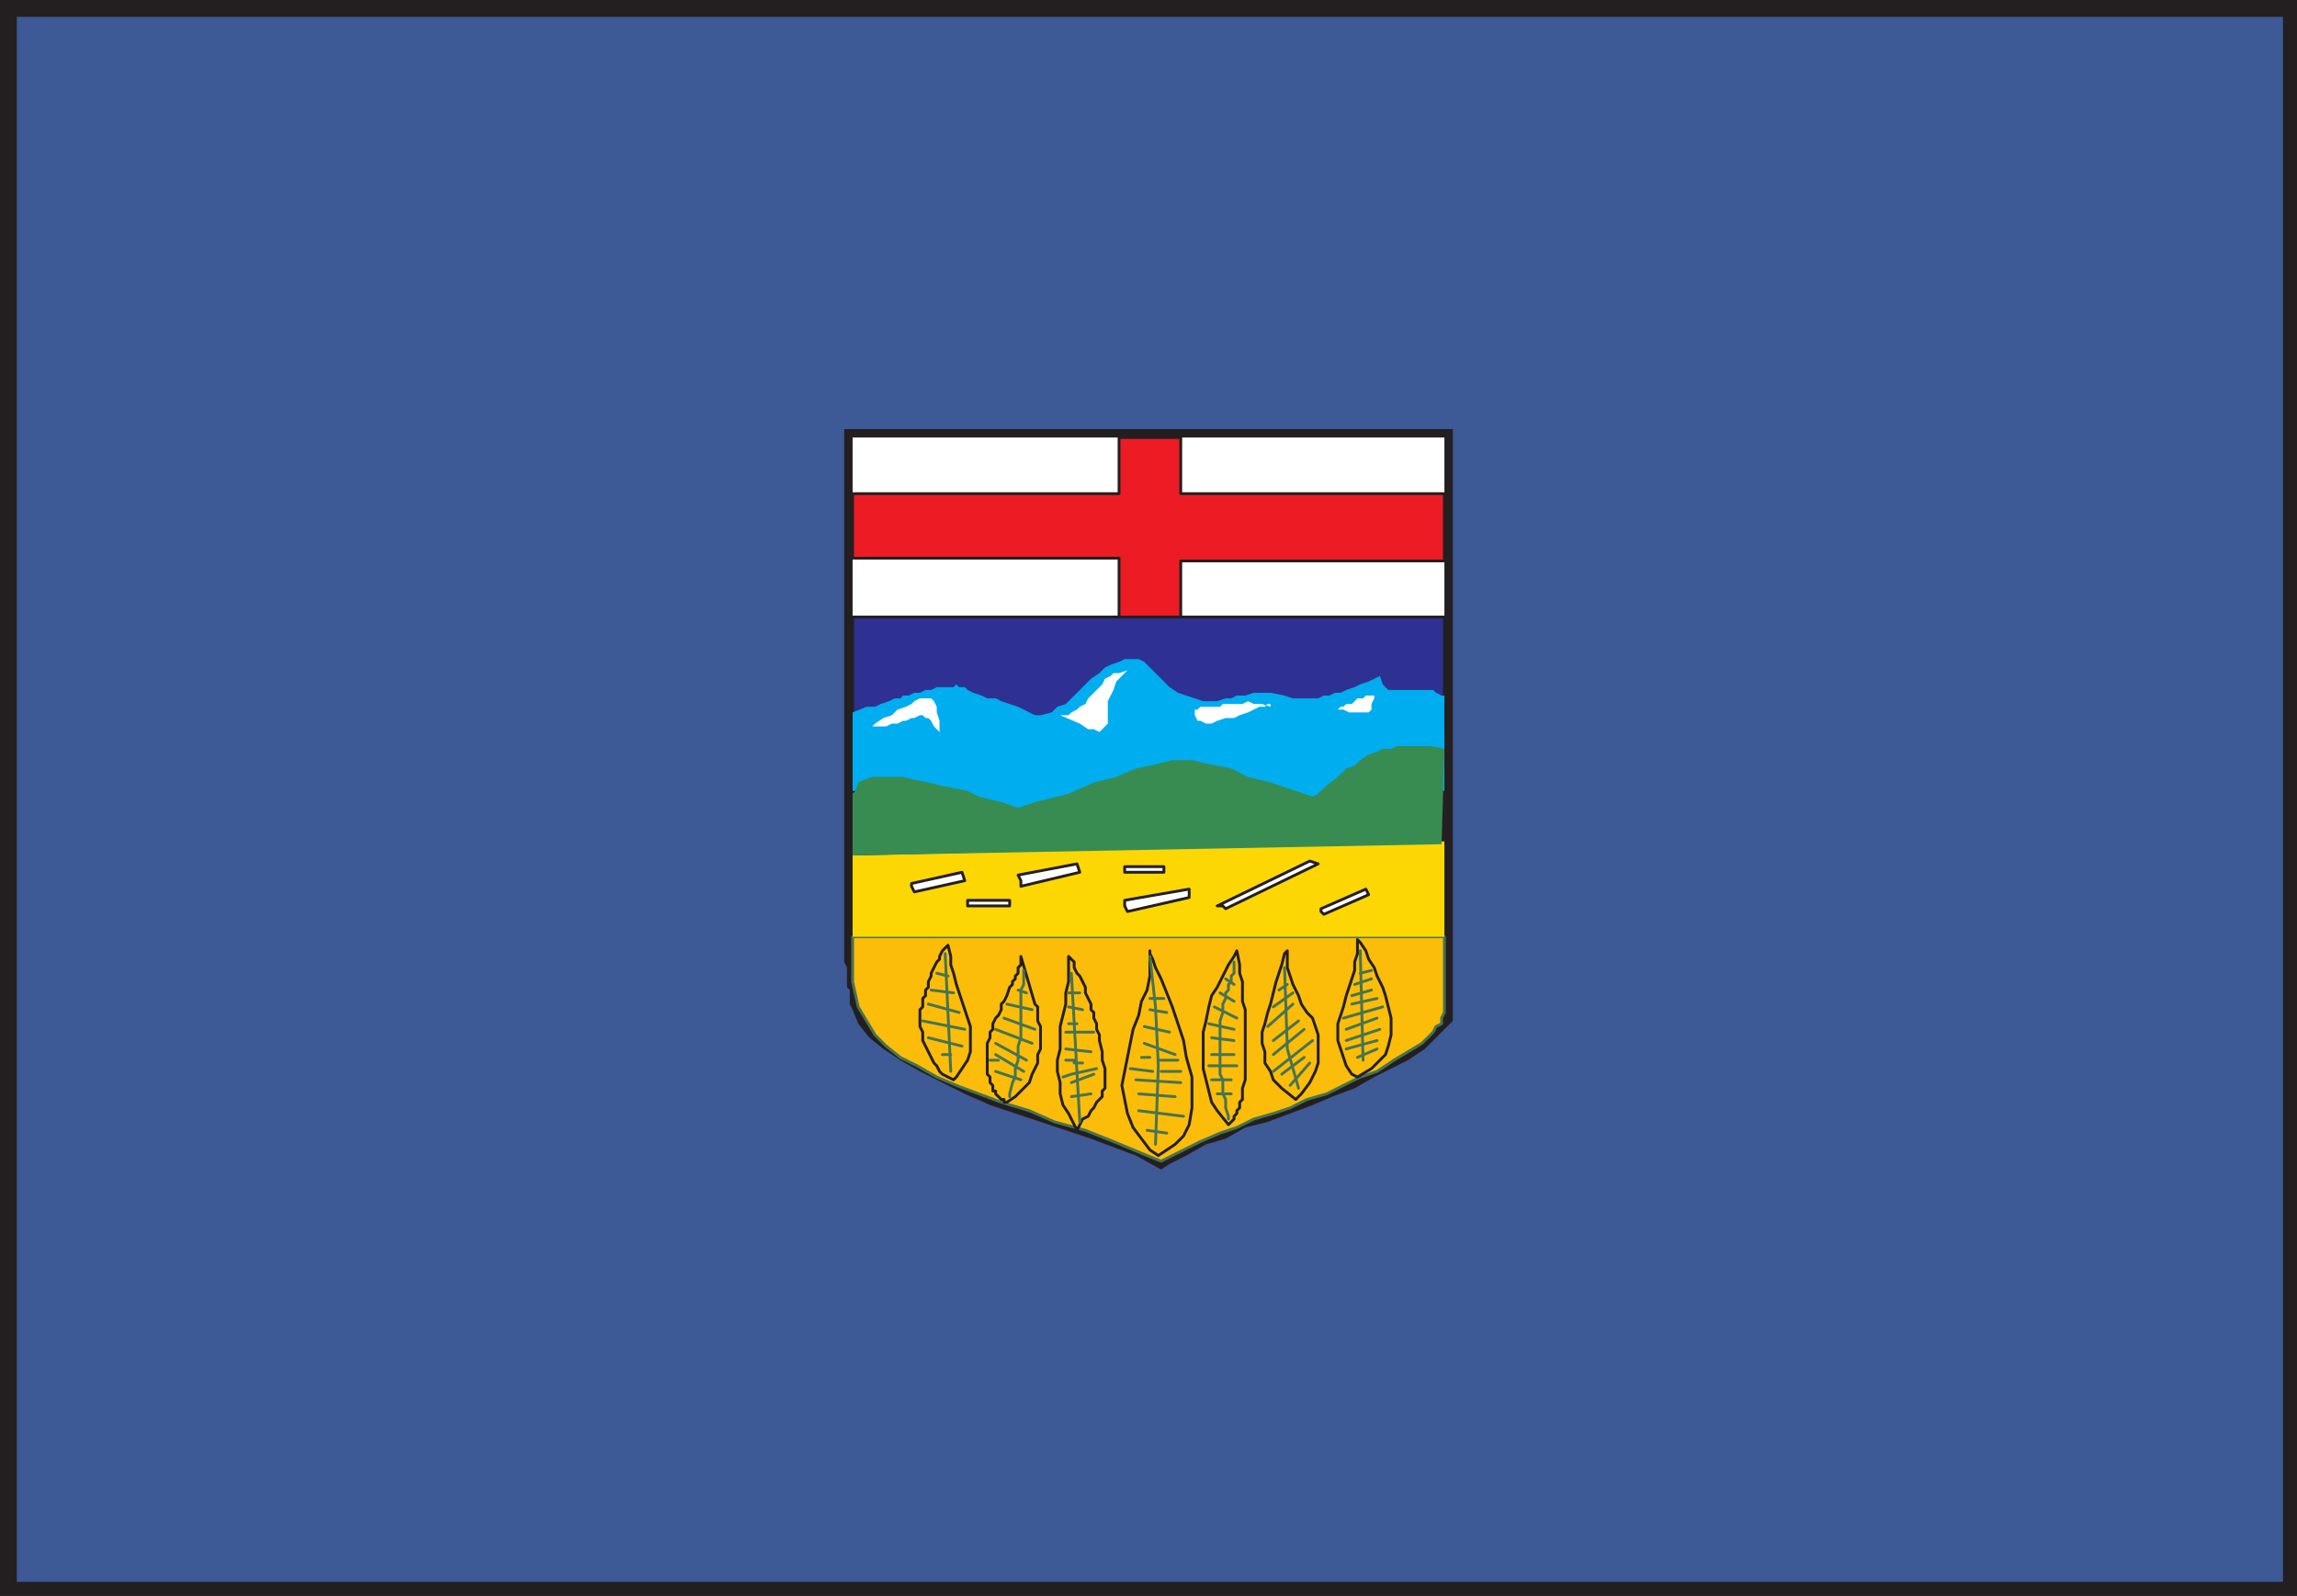
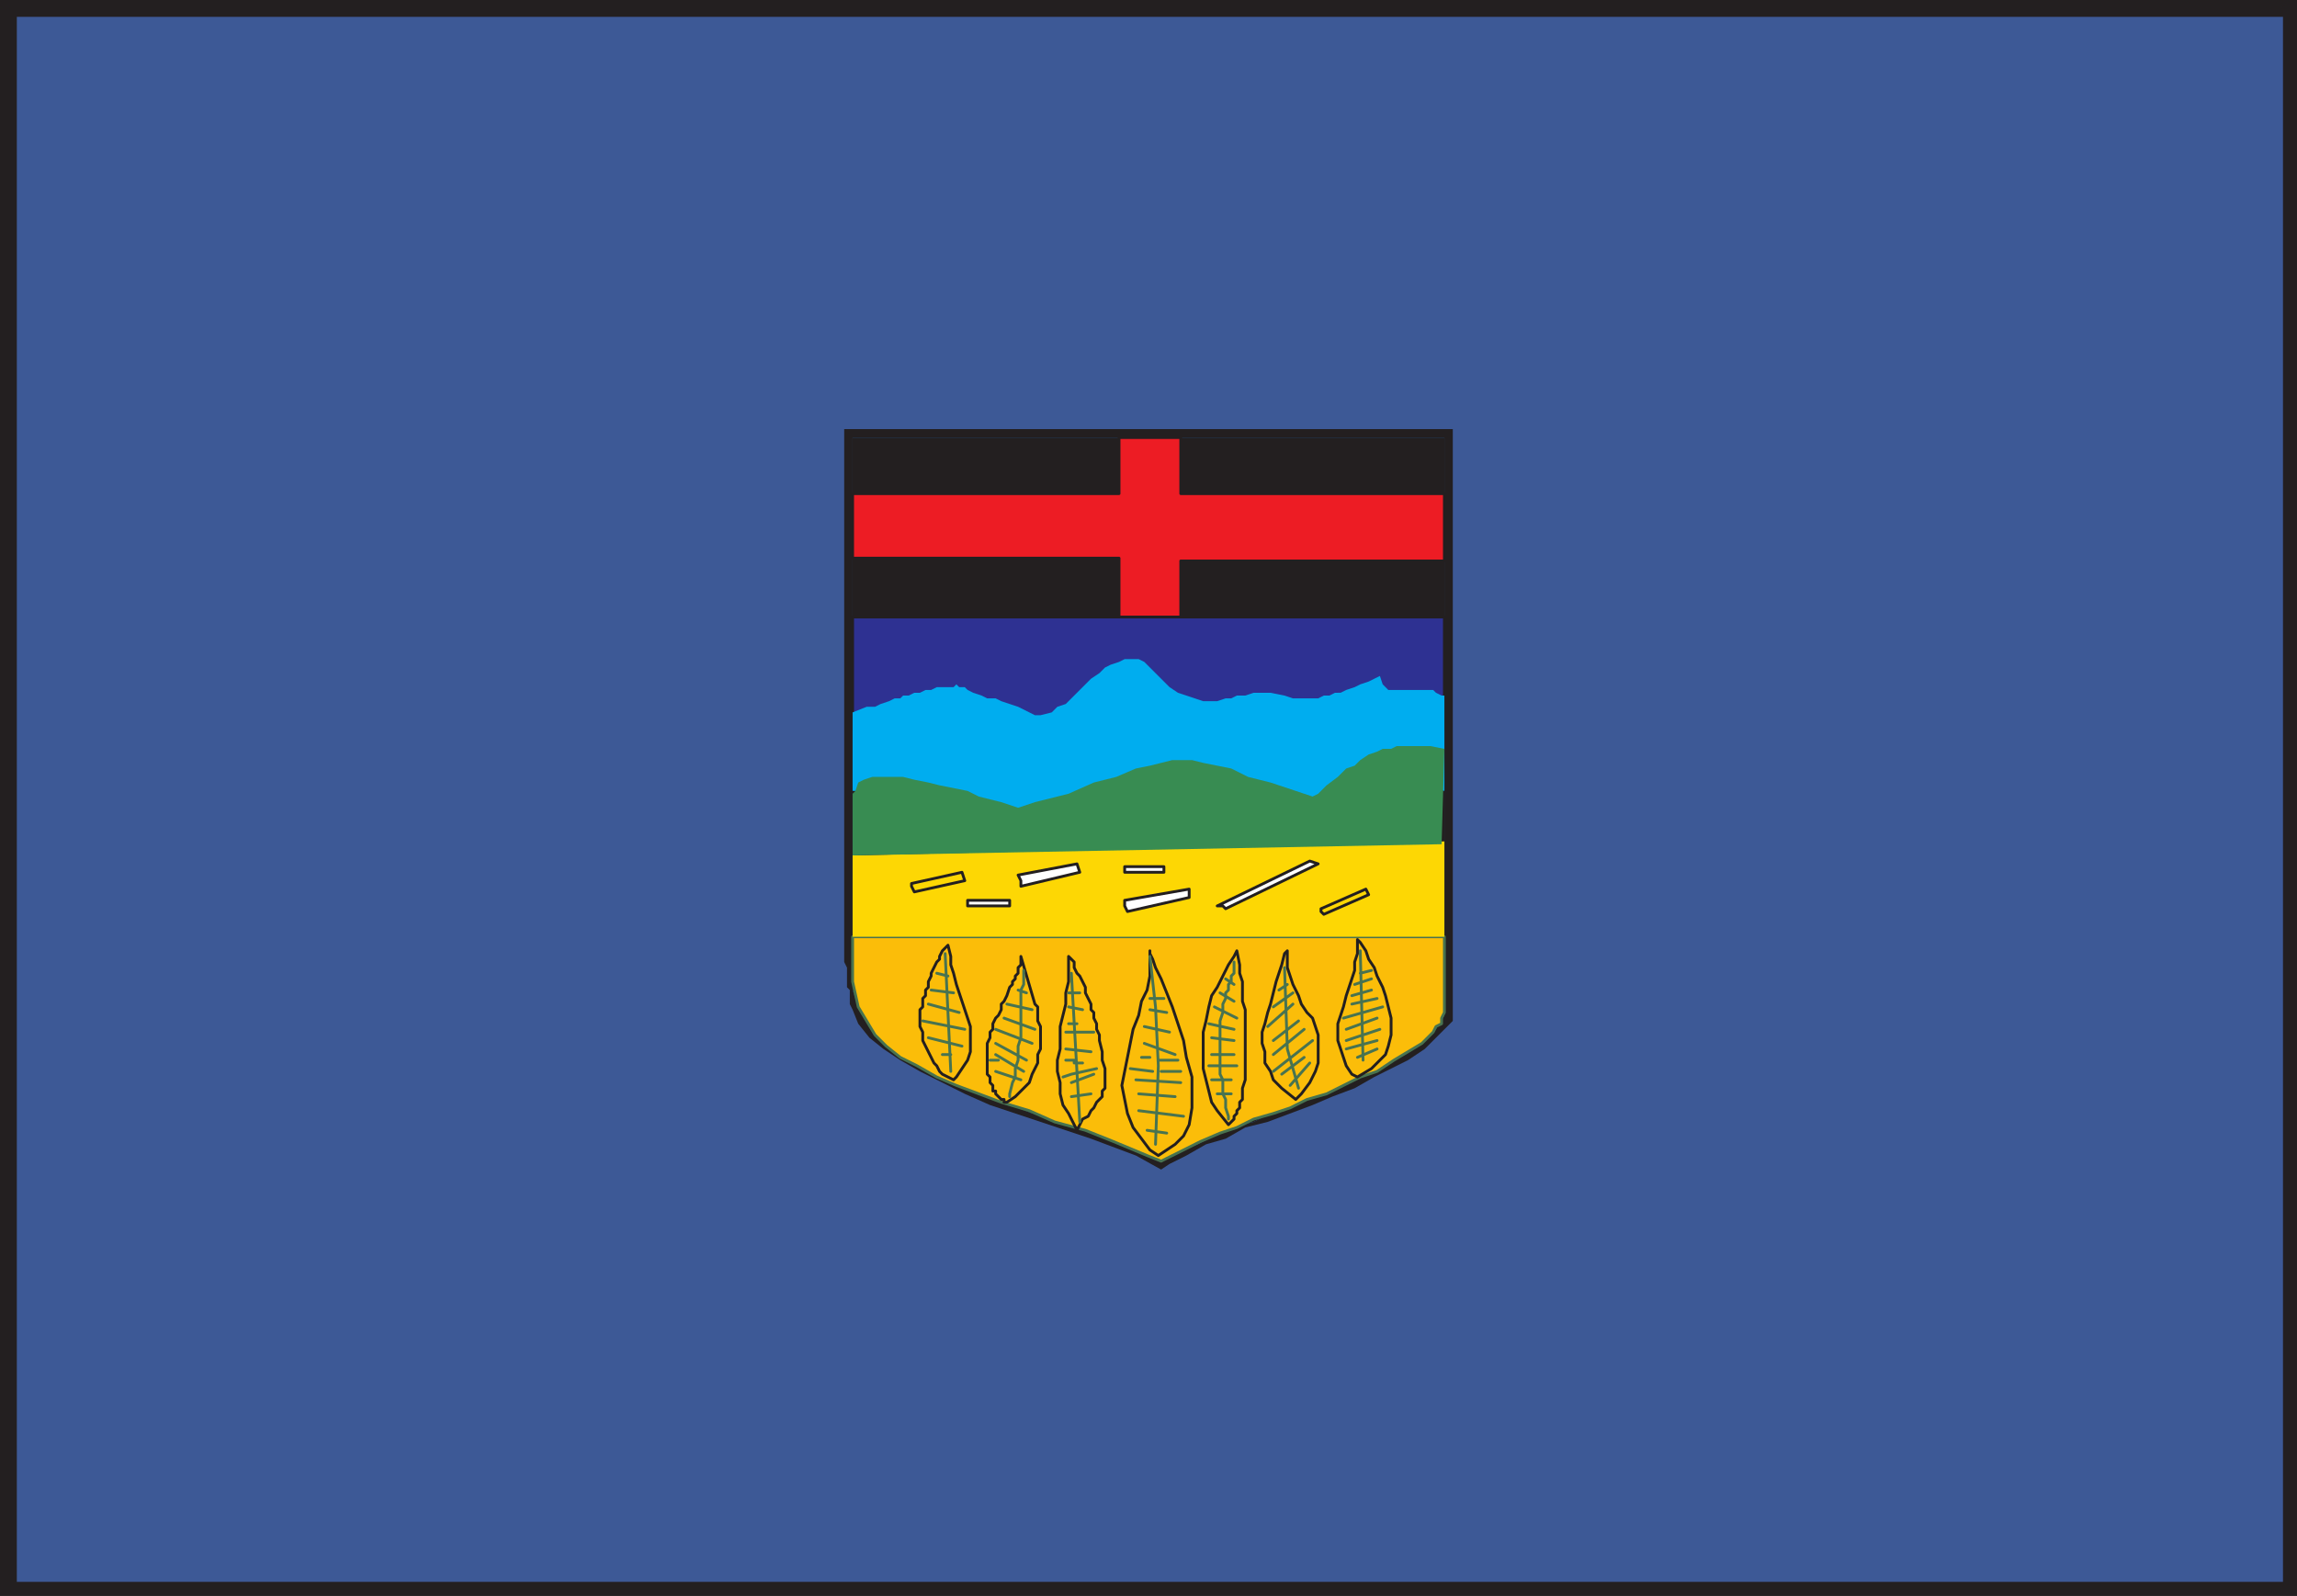
<svg xmlns="http://www.w3.org/2000/svg" width="614.25" height="426.75">
  <rect width="100%" height="100%" fill="#333333" stroke="none" />
  <path fill="#3d5996" fill-rule="evenodd" d="M2.25 2.25h610.5v423H2.25v-423" />
  <path fill="#231f20" fill-rule="evenodd" d="M388.5 247.5V114.75H225.75v142.5l.75 1.5V264l.75.75v3.75l.75 1.5 1.5 3.75 3 3.75 3.75 3 4.5 3 5.25 3 12 6 6.75 3 27 9 12 4.5 6.75 3.75 2.25-1.5 4.5-2.25 5.25-3 5.25-1.5 5.25-3 6-1.5 12-4.5 5.25-2.25 6-2.25 5.25-3 9-4.5 4.5-3 7.5-7.5v-25.5" />
  <path fill="#176fc1" fill-rule="evenodd" d="M228 117h158.25v154.5l-.75 1.5-.75.75-.75 1.5-3 3-1.5.75-1.5 1.5-2.25 1.5-2.25.75-4.5 3-2.25.75-3 1.5-2.25.75-3 1.5-2.25 1.5-3 .75-3 1.5-3 .75-6 3-3 .75-3 1.5-3 .75-3 1.5-3 .75-6 3-2.25.75-3 1.5-2.25.75-3 1.5-2.25-1.5-2.25-.75-6-3-3-.75-3-1.5-3.75-.75-3-1.5-3.75-.75-3-1.5-3.75-.75-3.75-1.5-3-.75-3.75-1.5-3-1.5-3.75-1.5-3-.75-3.75-1.5-3-1.5-3-2.25-2.25-1.5-3-1.5-2.25-1.5-4.5-4.5-4.5-6.75-1.5-4.5V117" />
  <path fill="#231f20" fill-rule="evenodd" d="M386.25 117v154.5l-.75 1.5-.75.75-.75 1.5-3 3-1.5.75-1.5 1.5-2.25 1.5-2.25.75-4.5 3-2.25.75-2.25 1.5-3 .75-3 1.5-2.25 1.5-3 .75-3 1.5-3 .75-6 3-3 .75-3 1.5-3 .75-3 1.5-3 .75-6 3-2.25.75-3 1.5-2.25.75-2.25 1.5-3-1.5-2.25-.75-6-3-3-.75-3-1.5-3.75-.75-3-1.5-3.75-.75-3-1.5-3.75-.75-3.75-1.5-3-.75-3.75-1.5-3-1.5-3.75-1.5-3-.75-3-1.5-3.75-1.5-3-2.25-2.25-1.5-3-1.5-2.25-1.5-4.5-4.5-4.5-6.75-1.5-4.5V117h158.25" />
  <path fill="#fbbd09" fill-rule="evenodd" d="M228 250.5h158.25v20.25l-.75 1.5v1.5l-1.5.75-.75 1.5-3 3-7.5 4.5-4.5 3-4.5 1.5-9 4.5-5.25 1.5-4.5 2.25-4.5 1.5-5.25 1.5-4.5 2.25-4.5 1.5-5.25 2.25-10.5 5.25-3.75-1.5-9-3.75-7.5-3L282 300l-6.75-3-7.5-2.25-12-4.5-5.25-2.25-5.25-3-4.5-2.25-3.75-3-3-3-4.5-7.5-1.5-6.75v-12" />
  <path fill="none" stroke="#487350" stroke-linecap="round" stroke-linejoin="round" stroke-miterlimit="10" stroke-width=".75" d="M228 250.5h158.25v20.25l-.75 1.5v1.5l-1.5.75-.75 1.5-3 3-7.5 4.5-4.5 3-4.5 1.5-9 4.5-5.25 1.5-4.5 2.25-4.5 1.5-5.25 1.5-4.5 2.25-4.5 1.5-5.25 2.25-10.5 5.25-3.75-1.5-9-3.75-7.5-3L282 300l-6.75-3-7.5-2.25-12-4.5-5.25-2.25-5.25-3-4.5-2.25-3.75-3-3-3-4.5-7.5-1.5-6.75zm0 0" />
-   <path fill="#fff" fill-rule="evenodd" d="M228 117h158.25v49.5H228V117" />
  <path fill="#ed1c24" fill-rule="evenodd" d="M228 149.25V132h71.25v-15h16.5v15h70.5v18h-70.5v16.5h-16.5v-17.25H228" />
  <path fill="none" stroke="#231f20" stroke-linecap="round" stroke-linejoin="round" stroke-miterlimit="10" stroke-width=".75" d="M228 149.25V132h71.25v-15h16.5v15h70.5v18h-70.5v16.5h-16.5v-17.25zm0 0" />
  <path fill="#fdd704" fill-rule="evenodd" d="M228 250.5h158.25V225L228 228.75v21.75" />
-   <path fill="#fff" fill-rule="evenodd" d="m353.25 243.75.75.75 12-5.25-.75-1.5-12 5.25v.75" />
  <path fill="none" stroke="#231f20" stroke-linecap="round" stroke-linejoin="round" stroke-miterlimit="10" stroke-width=".75" d="m353.25 243.75.75.75 12-5.25-.75-1.5-12 5.25zm0 0" />
  <path fill="#fff" fill-rule="evenodd" d="m300.75 242.25.75 1.5L318 240v-2.25l-17.25 3v1.5" />
  <path fill="none" stroke="#231f20" stroke-linecap="round" stroke-linejoin="round" stroke-miterlimit="10" stroke-width=".75" d="m300.75 242.25.75 1.5L318 240v-2.25l-17.25 3zm0 0" />
  <path fill="#fff" fill-rule="evenodd" d="M273 235.5v1.5l15.75-3.75L288 231l-15.75 3 .75 1.5" />
  <path fill="none" stroke="#231f20" stroke-linecap="round" stroke-linejoin="round" stroke-miterlimit="10" stroke-width=".75" d="M273 235.5v1.5l15.75-3.75L288 231l-15.75 3zm0 0" />
-   <path fill="#fff" fill-rule="evenodd" d="m243.75 237 .75 1.5 13.5-3-.75-2.25-13.5 3v.75" />
  <path fill="none" stroke="#231f20" stroke-linecap="round" stroke-linejoin="round" stroke-miterlimit="10" stroke-width=".75" d="m243.75 237 .75 1.5 13.5-3-.75-2.25-13.5 3zm0 0" />
  <path fill="#fff" fill-rule="evenodd" d="M258.75 241.5v.75H270v-1.5h-11.25v.75" />
  <path fill="none" stroke="#231f20" stroke-linecap="round" stroke-linejoin="round" stroke-miterlimit="10" stroke-width=".75" d="M258.75 241.5v.75H270v-1.5h-11.25zm0 0" />
  <path fill="#fff" fill-rule="evenodd" d="M300.75 232.5v.75h10.5v-1.5h-10.5v.75" />
  <path fill="none" stroke="#231f20" stroke-linecap="round" stroke-linejoin="round" stroke-miterlimit="10" stroke-width=".75" d="M300.75 232.5v.75h10.5v-1.5h-10.5zm0 0" />
  <path fill="#fff" fill-rule="evenodd" d="m327 242.25.75.75 24.75-12-2.25-.75-24.75 12h1.5" />
  <path fill="none" stroke="#231f20" stroke-linecap="round" stroke-linejoin="round" stroke-miterlimit="10" stroke-width=".75" d="m327 242.25.75.75 24.75-12-2.25-.75-24.75 12zm-57.75 52.5h-.75V294h-.75l-1.5-1.5v-.75h-.75v-1.5l-.75-.75V288l-.75-.75V279l.75-1.5V276l.75-.75v-1.5l.75-1.5.75-.75.75-1.5v-1.5l.75-.75.75-1.5.75-2.25.75-.75v-.75l.75-.75V261l.75-.75v-1.5l.75-.75v-2.25l3.75 12.75.75.75V273l.75 1.5v6l-.75 1.5v2.25l-1.5 3-.75 2.25-3.75 3.75zm77.25-.75 1.5-1.5 2.25-3 1.5-3 .75-2.25v-7.5l-1.5-4.5-1.5-1.5-1.5-2.25-.75-2.25-1.5-3-1.5-4.5v-4.5l-.75.75-.75 3-1.5 4.5-1.5 6-.75 2.25-.75 3-.75 2.25v3l.75 2.25v3l1.5 2.25.75 2.25 2.25 2.25zm-91.5-5.25.75-.75 3-4.5.75-2.25v-6.75l-3.75-11.25-.75-3-.75-2.25v-2.25l-.75-3-1.5 1.5-.75 1.5v.75l-.75.75-1.5 3v.75l-.75 1.5v1.5l-.75.75v1.5l-.75.75v2.25l-.75.75v4.5l.75 1.5v2.25l3 6 .75.75.75 1.5.75.75zm108-.75-1.5-.75L360 285l-2.25-6.75v-4.5l1.5-4.5.75-3 2.25-6.75v-2.25L363 255v-3.75l.75.75 1.5 2.25.75 2.25 1.5 2.25.75 2.25 1.5 3 .75 2.25 1.5 6v4.5l-.75 3-.75 2.25-3.75 3.75zm0 0" />
  <path fill="#2e3192" fill-rule="evenodd" d="M228 165h158.25v30H228v-30" />
  <path fill="none" stroke="#231f20" stroke-linecap="round" stroke-linejoin="round" stroke-miterlimit="10" stroke-width=".75" d="M228 165h158.25v30H228Zm0 0" />
  <path fill="#00adef" fill-rule="evenodd" d="M228 190.5v21h3.75l2.25.75h11.25l3 .75h5.25l3 .75h3l2.25.75h3l2.25.75 3.75 2.25 3.75-1.5 8.25-1.5 6.75-.75 5.25-.75 4.5-1.5 4.5-.75h3.75l3-.75h9l3.75.75 4.5.75 5.25.75 6 .75 11.25.75H357l2.25-.75h1.5l2.25-.75 4.5-2.25h1.5l1.5-.75h6.75l9 2.25V186h-.75l-1.5-.75-.75-.75h-12l-1.5-1.5-.75-2.25-3 1.5-2.25.75-1.5.75-2.25.75-1.5.75H357l-1.5.75H354l-1.5.75h-6.75l-2.25-.75-3.75-.75h-4.5L333 186h-2.25l-1.5.75h-1.5l-2.25.75h-3.75l-6.75-2.25-2.25-1.5L306 177l-1.5-.75h-3.75l-1.5.75-2.25.75-1.5.75-1.5 1.5-2.25 1.5-6.75 6.75-2.25.75-1.5 1.5-3 .75h-1.5l-4.5-2.25-4.5-1.5-1.5-.75H264l-1.5-.75-2.25-.75-1.5-.75-.75-.75h-1.5l-.75-.75-.75.75h-4.5l-1.5.75h-1.5l-1.5.75h-1.5l-1.5.75h-1.5l-.75.75h-1.5l-1.5.75-2.25.75-1.5.75h-2.25l-3.75 1.5" />
-   <path fill="#fff" fill-rule="evenodd" d="m233.25 194.25.75-.75 2.25-1.5 2.25-.75 1.5-1.5 2.25-.75 1.5-.75.75-.75 1.5-.75h3l.75.75.75 1.5v1.5l.75 2.25v3.75-.75l-1.5-1.5-.75-1.5-.75-.75h-.75l-.75-.75H246l-1.5.75h-.75l-1.5.75h-.75l-1.5.75h-1.5l-1.5.75h-3.75m50.25-3h2.25l.75-.75 1.5-.75.75-.75 1.5-.75.75-1.5 3.75-3.75.75-1.5 1.5-.75.75-.75h1.5l2.25-.75-3 3-.75 2.25-1.5 3v6l-2.25 2.25-1.5-.75H291l-2.25-1.5-5.25-2.25m36-1.5h.75l.75-.75h5.25l.75-.75h5.25l1.5-.75 1.5.75h2.25l2.25.75v-.75H339l-.75.75h-1.5l-3 1.5-2.25.75-1.5.75h-2.25l-2.25.75-1.5.75h-1.5l-1.5-.75h-.75l-.75-1.5v-1.5m36.75 0h1.5l.75-.75h.75l.75-.75h1.5l1.5-1.5h1.5l.75-.75h2.25v.75l-.75 1.5v1.5l-.75.75h-5.25l-1.5-.75h-3" />
  <path fill="#388c52" fill-rule="evenodd" d="m385.5 225.75-157.5 3v-16.5l.75-.75.75-2.25 1.5-.75 2.25-.75h8.25l3 .75 3.75.75 3 .75 7.5 1.5 3 1.5 6 1.5 4.5 1.5 4.5-1.5 9-2.25 6.75-3 6-1.5 5.25-2.25 3.75-.75 6-1.5h5.25l3 .75 7.5 1.5 4.5 2.25 6 1.5L351 213l1.5-.75 2.25-2.25 3-2.25 2.25-2.25 2.25-.75 1.5-1.5 2.25-1.5 2.25-.75 1.5-.75H372l1.5-.75h9l3.75.75-.75 25.5" />
  <path fill="none" stroke="#231f20" stroke-linecap="round" stroke-linejoin="round" stroke-miterlimit="10" stroke-width=".75" d="m288 302.25-2.25-4.5-1.5-2.25-.75-3v-3l-.75-3v-3l.75-3v-6l1.5-6v-3l.75-3v-6.75l1.5 1.5v1.5l.75 1.5.75.75 1.5 3v1.5l1.5 3v1.5l.75.75v1.5l.75 1.5v1.5l.75 1.5v1.5l.75 3v2.25l.75 2.25V291l-.75.75v1.5l-1.5 1.5-.75 1.5-.75.75-.75 1.5-1.5.75zm40.5-1.5 1.5-1.5v-.75l.75-.75V297l.75-.75v-1.5l.75-.75v-3l.75-2.25V270l-.75-2.25v-5.25l-.75-2.25V258l-.75-3.75-.75 1.5-1.5 2.25-3 6-1.5 2.25-.75 3-.75 3.75-.75 3v9.75l2.25 9 1.5 2.25zM309.75 309l-2.25-1.5-4.5-6-1.5-3.75-1.5-7.5 3-15 1.5-3.75.75-3.75 1.5-3 .75-3.75v-6.75.75l.75 1.5.75 2.25 1.5 3 3 7.5 3 9 .75 4.5 1.5 5.25v8.25l-.75 4.5-1.5 3-2.25 2.25zm0 0" />
  <path fill="none" stroke="#487350" stroke-linecap="round" stroke-linejoin="round" stroke-miterlimit="10" stroke-width=".75" d="m252.75 255 1.5 31.5m19.5-27v3.75l-.75 1.5v12.75l-.75 2.25v3.75l-.75 2.25V288l-.75 1.5-.75 3v.75m16.5-33 2.25 39.75m18.75-44.25 1.5 13.5.75 15.75-.75 21m21-48.75v3l-.75.75v1.5l-.75.75v1.5l-.75.75v1.5l-.75 1.5v2.25l-.75 2.25v14.25l.75 1.5v3.75l.75 1.5v2.25l.75 2.25v.75-.75m15-39.75.75 21.75 3 10.5m16.5-36.75.75 29.25m-114-23.25 3 .75m-4.5 3.75 6 .75m-6.75 3 8.25 2.25m-9.75 2.25 11.25 2.25m-9.75 2.25 9 2.25M252 282h2.25m18-17.25 2.25.75m-5.25 3L276 270m-7.5 2.25 8.25 3m-10.5 0L276 279m-9.75 0 8.25 4.5m-9.75 0H267m18.75-18h3m-3 3.75 3.75.75m-3.75 3.75H288m-3 2.25h7.5m-7.5 4.5 6.75.75M285 283.5h2.25v.75h2.25m-5.25 3.75 2.25-.75 6.75-1.5m-6.75 3.75 6-2.25m-6 6 5.25-.75M307.5 267h3.75m-3.75 3 4.5.75m-6 3.75 6.75 1.5m-6.75 3 8.25 3m-12 3.75 6 .75m2.25 0h5.25m-10.5-3.75h2.25m2.25.75H315m-11.25 5.25 12 .75m-11.25 3 9.75.75M304.5 297l12 1.5m-9.75 3.75 5.25.75m15.75-41.25 2.25 1.5m-3.75 2.25 3.75 2.25m-5.25 1.5 6 3m-7.5 1.5 6.75 1.5m-6 2.25 6 .75m-6 3.75h6m-6.75 3h7.5m-6.75 3.75h5.25m-3.75 3.75h3.75m16.5-27-5.25 3.75m3.75-6-2.25 1.5m3.75 3.75-6.75 6m8.25-1.5-6.75 5.25m0 3.75 8.25-6.75m-8.25 11.25 10.5-8.25m-6 12 5.25-6m-7.5 3 6-4.5m-82.5-.75 7.5 4.5m-7.5 0 6.75 2.25m90.75-28.5 3-.75m-4.5 3.75 4.5-1.5m-5.25 6.75 6.75-1.5m-6.75-.75 5.25-1.5m-7.5 7.5 10.5-3m-9.75 6 8.25-3m-8.25 6 9-3m-9 5.25 8.25-2.25m-5.25 4.5 5.25-2.25" />
  <path fill="#231f20" fill-rule="evenodd" d="M4.5 4.5h606V423H4.5V4.5L3.75 0H0v426.75h614.25V0H3.75l.75 4.5" />
</svg>